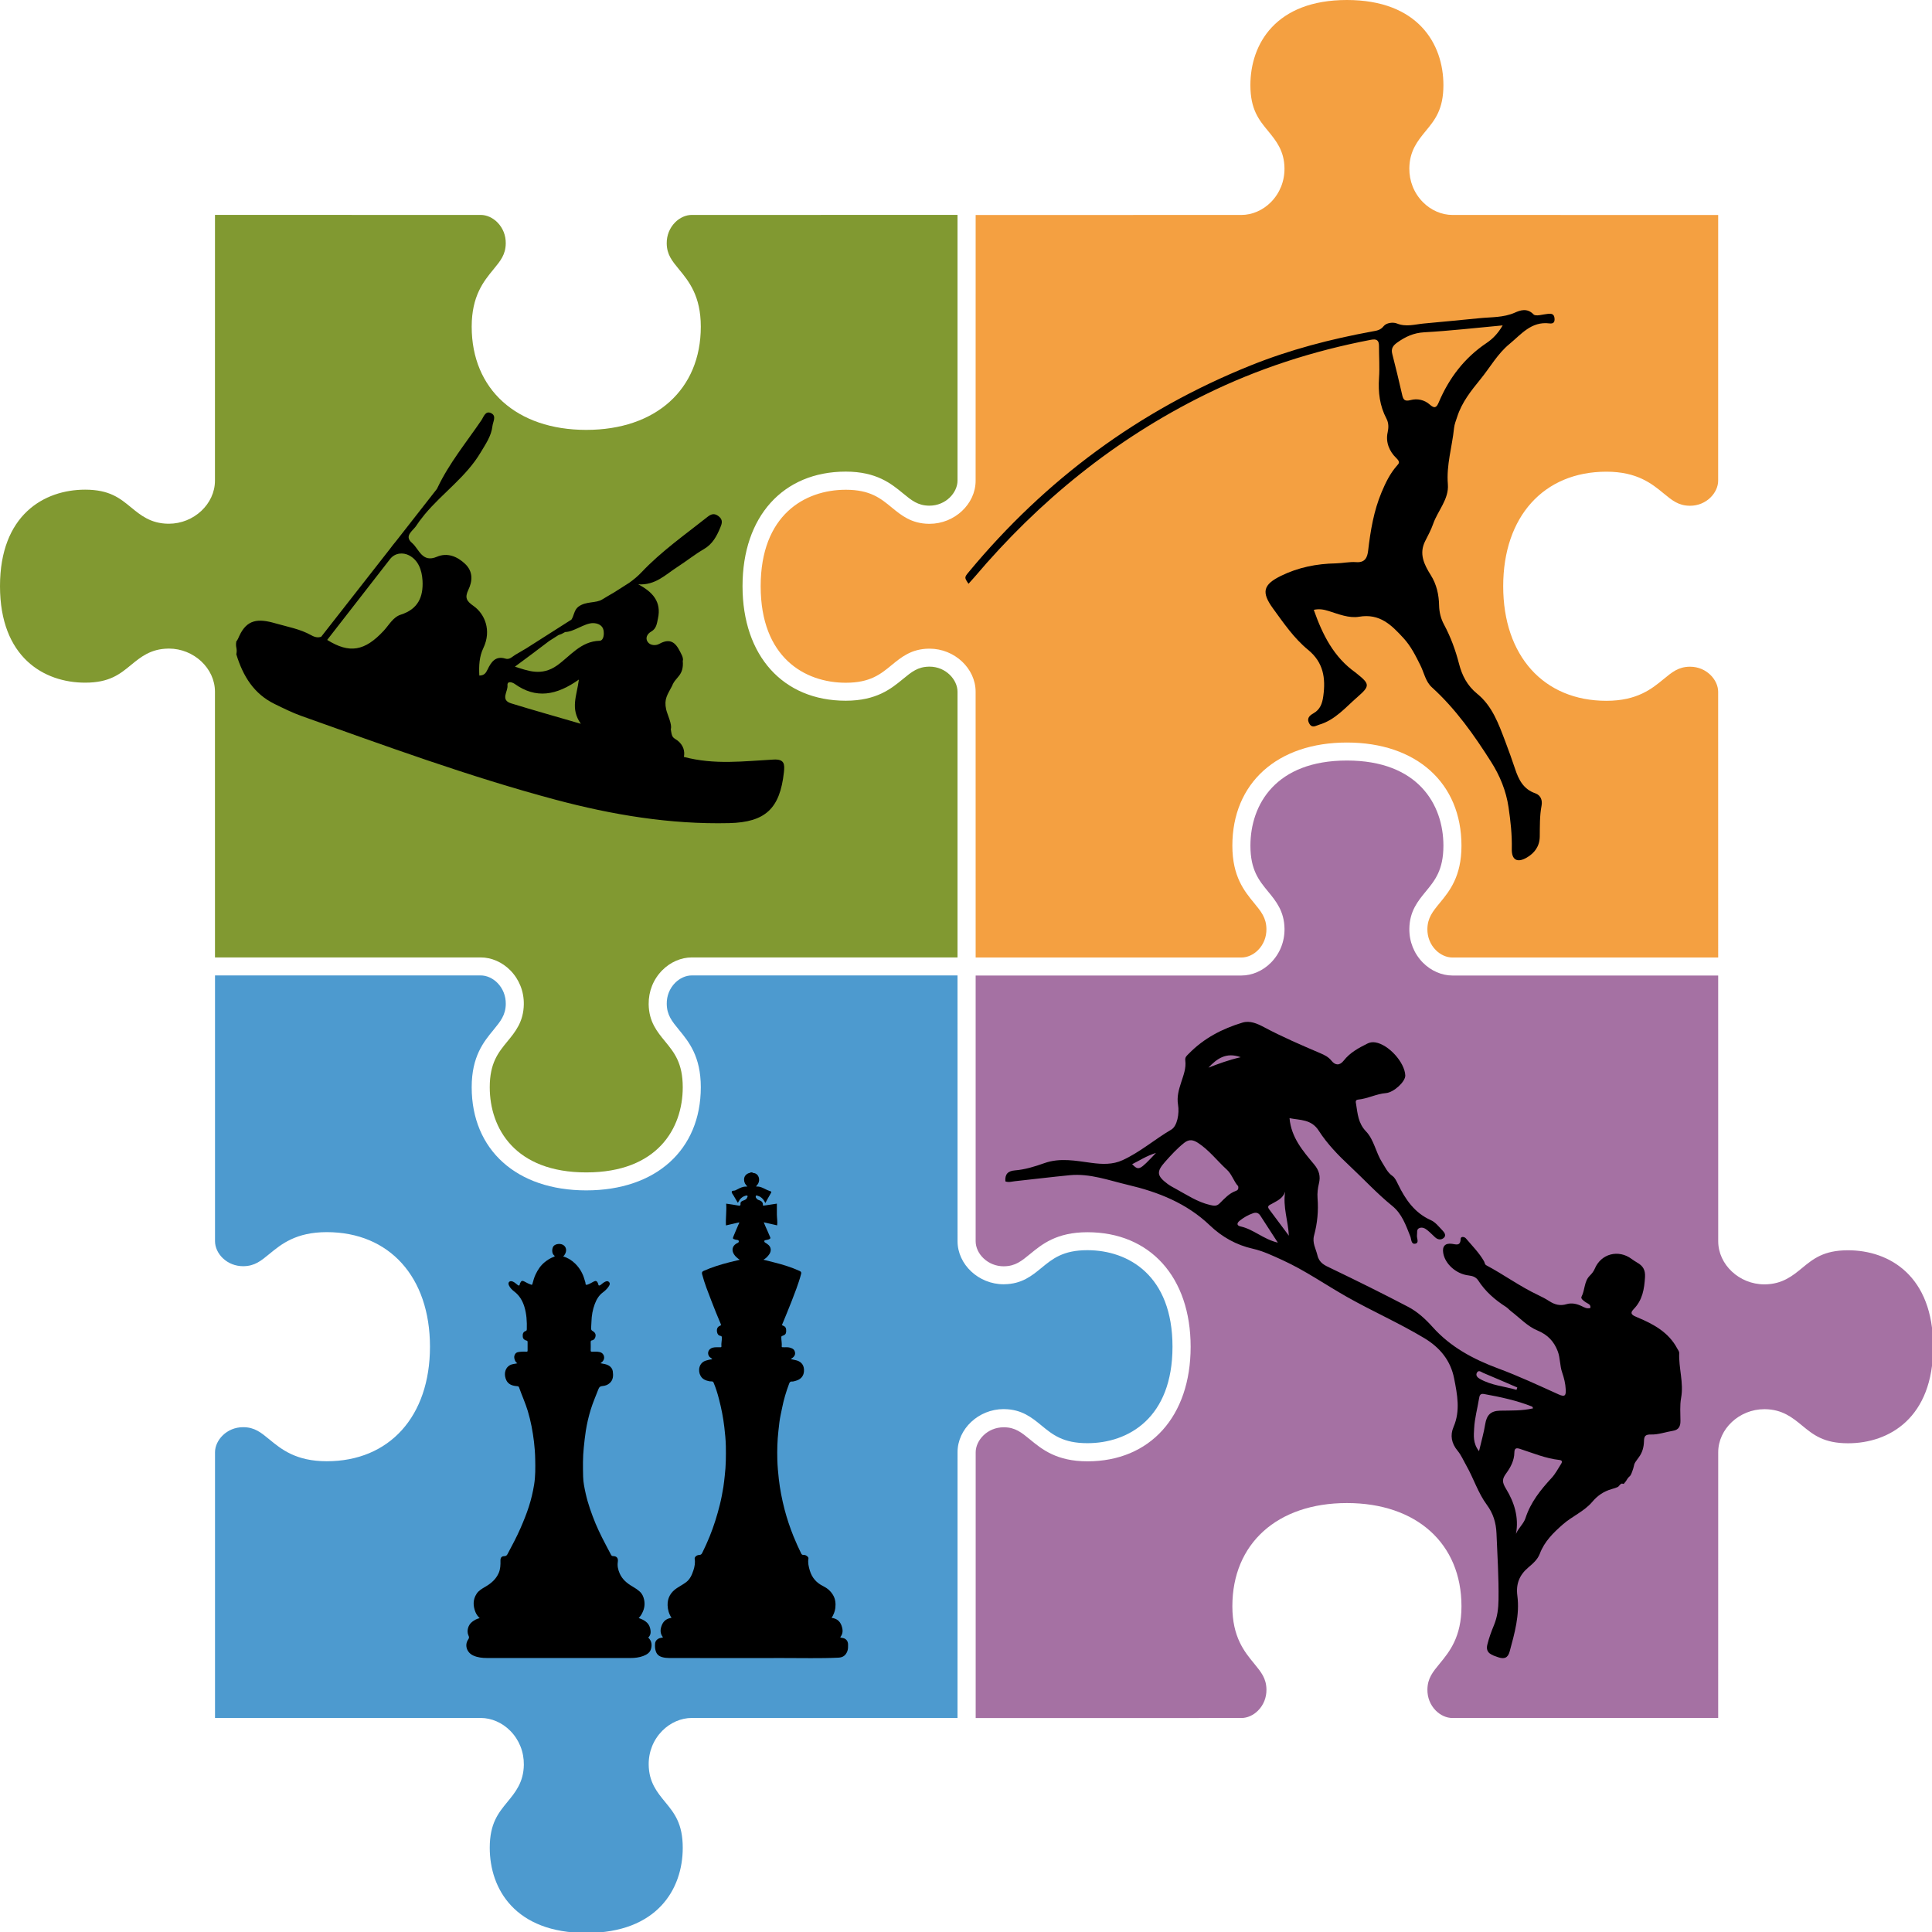
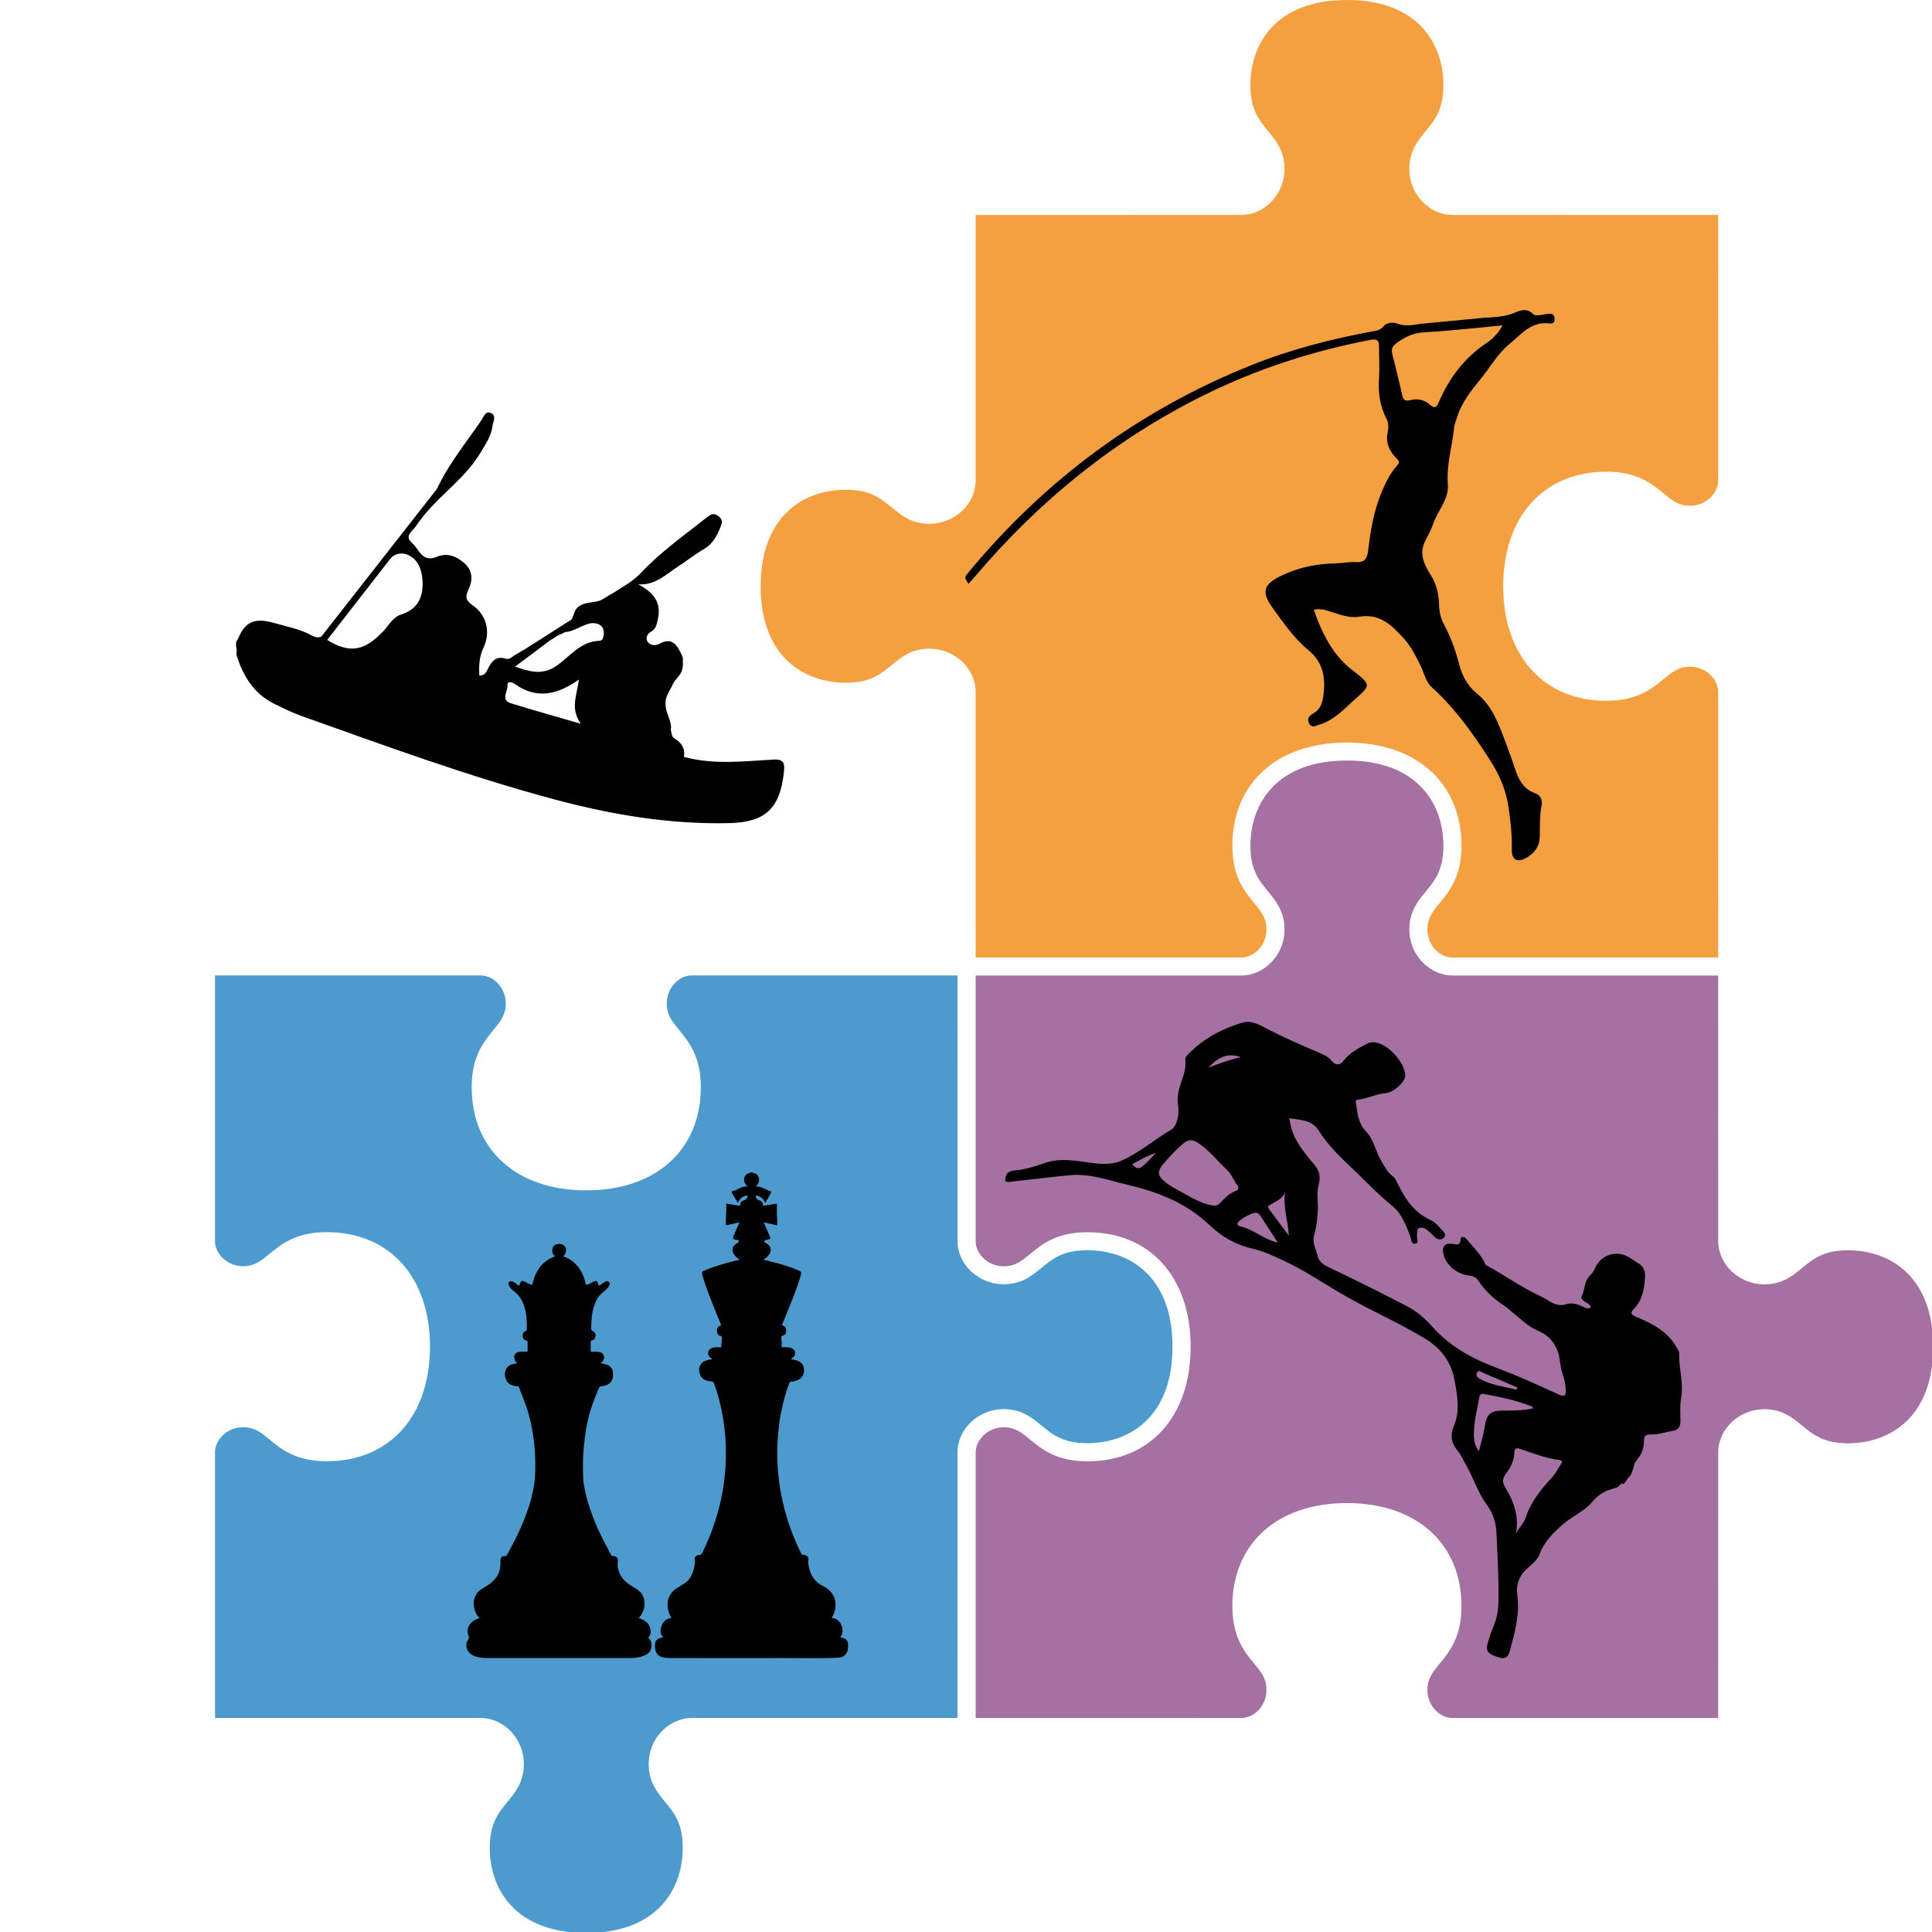
<svg xmlns="http://www.w3.org/2000/svg" width="265px" height="265px" viewBox="0 0 265 265" version="1.1">
  <g id="surface1">
-     <path style=" stroke:none;fill-rule:nonzero;fill:rgb(50.588%,60%,19.216%);fill-opacity:1;" d="M 29.488 131.324 L 65.938 131.324 C 67.406 131.324 68.887 131.969 69.992 133.09 C 71.211 134.328 71.871 135.977 71.848 137.738 C 71.816 140.145 70.688 141.52 69.594 142.848 C 68.352 144.363 67.176 145.793 67.176 149.133 C 67.176 154.777 70.652 160.812 80.41 160.812 C 90.172 160.812 93.648 154.777 93.648 149.133 C 93.648 145.793 92.473 144.363 91.23 142.848 C 90.137 141.52 89.004 140.145 88.973 137.738 C 88.953 135.977 89.609 134.328 90.832 133.09 C 91.938 131.969 93.418 131.324 94.887 131.324 L 131.336 131.324 L 131.336 94.875 C 131.336 93.25 129.754 91.438 127.484 91.438 L 127.43 91.441 C 125.895 91.461 125.039 92.16 123.859 93.133 C 122.242 94.461 120.23 96.113 116.004 96.113 C 107.406 96.113 101.848 89.945 101.848 80.398 C 101.848 70.855 107.406 64.688 116.004 64.688 C 120.23 64.688 122.242 66.34 123.859 67.668 C 125.039 68.641 125.895 69.34 127.43 69.359 L 127.484 69.359 C 129.754 69.359 131.336 67.551 131.336 65.926 L 131.336 29.477 L 94.887 29.48 C 94.074 29.48 93.238 29.855 92.594 30.508 C 91.844 31.27 91.438 32.289 91.449 33.387 C 91.469 34.922 92.172 35.773 93.141 36.953 C 94.473 38.57 96.125 40.582 96.125 44.809 C 96.125 53.41 89.957 58.965 80.41 58.965 C 70.867 58.965 64.699 53.41 64.699 44.809 C 64.699 40.582 66.352 38.57 67.68 36.953 C 68.652 35.773 69.352 34.922 69.371 33.387 C 69.387 32.289 68.98 31.27 68.23 30.508 C 67.586 29.855 66.75 29.48 65.938 29.48 L 29.488 29.477 L 29.484 65.926 C 29.484 69.129 26.59 71.836 23.16 71.836 L 23.07 71.836 C 20.668 71.805 19.293 70.676 17.961 69.582 C 16.449 68.34 15.02 67.164 11.68 67.164 C 6.031 67.164 0 70.641 0 80.398 C 0 90.16 6.031 93.637 11.68 93.637 C 15.02 93.637 16.449 92.461 17.961 91.219 C 19.293 90.125 20.668 88.996 23.07 88.965 L 23.16 88.961 C 26.59 88.961 29.484 91.672 29.484 94.875 Z M 29.488 131.324 " />
    <path style=" stroke:none;fill-rule:nonzero;fill:rgb(64.706%,44.314%,63.922%);fill-opacity:1;" d="M 184.75 206.164 C 194.293 206.164 200.461 211.719 200.461 220.32 C 200.461 224.547 198.809 226.559 197.48 228.176 C 196.508 229.355 195.809 230.207 195.789 231.742 C 195.773 232.84 196.18 233.859 196.93 234.621 C 197.574 235.273 198.41 235.648 199.223 235.648 L 235.672 235.648 L 235.676 199.203 C 235.676 195.996 238.574 193.289 242.004 193.289 L 242.09 193.289 C 244.492 193.32 245.867 194.453 247.199 195.547 C 248.711 196.789 250.141 197.965 253.48 197.965 C 259.125 197.965 265.16 194.488 265.16 184.73 C 265.16 174.969 259.125 171.492 253.48 171.492 C 250.141 171.492 248.711 172.668 247.199 173.91 C 245.867 175.004 244.492 176.133 242.09 176.168 L 242 176.168 C 238.57 176.168 235.676 173.457 235.676 170.254 L 235.672 133.805 L 199.223 133.805 C 197.754 133.805 196.277 133.16 195.168 132.039 C 193.949 130.801 193.289 129.152 193.312 127.391 C 193.344 124.984 194.473 123.609 195.566 122.281 C 196.812 120.766 197.984 119.336 197.984 115.996 C 197.984 110.352 194.508 104.316 184.75 104.316 C 174.988 104.316 171.512 110.352 171.512 115.996 C 171.512 119.336 172.688 120.766 173.93 122.281 C 175.023 123.609 176.152 124.984 176.188 127.391 C 176.211 129.152 175.551 130.801 174.328 132.039 C 173.223 133.16 171.742 133.805 170.273 133.805 L 133.824 133.805 L 133.824 170.254 C 133.824 171.09 134.219 171.945 134.906 172.598 C 135.648 173.301 136.629 173.691 137.676 173.691 L 137.73 173.688 C 139.266 173.668 140.117 172.969 141.301 171.996 C 142.918 170.668 144.93 169.016 149.156 169.016 C 157.754 169.016 163.312 175.184 163.312 184.73 C 163.312 194.273 157.754 200.441 149.156 200.441 C 144.93 200.441 142.918 198.789 141.301 197.461 C 140.117 196.488 139.266 195.789 137.73 195.77 L 137.676 195.77 C 135.406 195.77 133.828 197.578 133.828 199.203 L 133.828 235.652 L 170.273 235.648 C 171.086 235.648 171.922 235.273 172.566 234.621 C 173.32 233.859 173.723 232.84 173.711 231.746 C 173.691 230.211 172.988 229.355 172.02 228.176 C 170.688 226.559 169.035 224.547 169.035 220.32 C 169.035 211.719 175.203 206.164 184.75 206.164 " />
    <path style=" stroke:none;fill-rule:nonzero;fill:rgb(95.686%,62.745%,25.49%);fill-opacity:1;" d="M 184.746 101.848 C 194.293 101.848 200.461 107.406 200.461 116.004 C 200.461 120.23 198.809 122.242 197.477 123.859 C 196.508 125.039 195.809 125.895 195.785 127.43 C 195.773 128.523 196.18 129.547 196.93 130.309 C 197.574 130.961 198.41 131.336 199.223 131.336 L 235.672 131.336 L 235.668 94.887 C 235.668 93.262 234.086 91.449 231.816 91.449 L 231.762 91.449 C 230.227 91.469 229.375 92.172 228.195 93.141 C 226.578 94.473 224.566 96.125 220.34 96.125 C 211.738 96.125 206.184 89.957 206.184 80.41 C 206.184 70.867 211.738 64.699 220.34 64.699 C 224.566 64.699 226.578 66.352 228.195 67.68 C 229.375 68.652 230.227 69.352 231.762 69.371 L 231.816 69.371 C 234.086 69.371 235.668 67.562 235.668 65.938 L 235.672 29.488 L 199.223 29.484 C 197.754 29.484 196.273 28.844 195.168 27.723 C 193.945 26.484 193.289 24.832 193.309 23.07 C 193.344 20.668 194.473 19.293 195.566 17.961 C 196.809 16.449 197.984 15.02 197.984 11.68 C 197.984 6.031 194.508 0 184.746 0 C 174.988 0 171.508 6.031 171.508 11.68 C 171.508 15.02 172.684 16.449 173.93 17.961 C 175.023 19.293 176.152 20.668 176.184 23.07 C 176.207 24.836 175.547 26.484 174.328 27.723 C 173.219 28.844 171.742 29.484 170.273 29.484 L 133.824 29.488 L 133.82 65.938 C 133.82 69.141 130.926 71.848 127.496 71.848 L 127.406 71.848 C 125.004 71.816 123.629 70.688 122.297 69.594 C 120.785 68.352 119.355 67.176 116.016 67.176 C 110.371 67.176 104.336 70.652 104.336 80.41 C 104.336 90.172 110.371 93.648 116.016 93.648 C 119.355 93.648 120.785 92.473 122.297 91.23 C 123.629 90.137 125.004 89.004 127.406 88.973 L 127.496 88.973 C 130.926 88.973 133.82 91.68 133.82 94.887 L 133.824 131.336 L 170.273 131.336 C 171.086 131.336 171.922 130.961 172.566 130.309 C 173.316 129.547 173.723 128.523 173.707 127.43 C 173.688 125.895 172.988 125.039 172.016 123.859 C 170.688 122.242 169.035 120.23 169.035 116.004 C 169.031 107.406 175.199 101.848 184.746 101.848 " />
    <path style=" stroke:none;fill-rule:nonzero;fill:rgb(30.196%,60.392%,81.176%);fill-opacity:1;" d="M 29.492 235.641 L 65.938 235.641 C 67.406 235.641 68.887 236.285 69.992 237.406 C 71.215 238.645 71.871 240.293 71.852 242.059 C 71.82 244.461 70.688 245.836 69.594 247.164 C 68.352 248.68 67.176 250.109 67.176 253.449 C 67.176 259.094 70.652 265.129 80.414 265.129 C 90.172 265.129 93.648 259.094 93.648 253.449 C 93.648 250.109 92.477 248.68 91.23 247.164 C 90.137 245.836 89.008 244.461 88.977 242.059 C 88.953 240.293 89.613 238.645 90.832 237.406 C 91.941 236.285 93.418 235.641 94.887 235.641 L 131.336 235.641 L 131.34 199.191 C 131.34 195.988 134.234 193.277 137.664 193.277 L 137.754 193.281 C 140.156 193.312 141.531 194.441 142.863 195.535 C 144.375 196.777 145.805 197.953 149.145 197.953 C 154.789 197.953 160.824 194.477 160.824 184.719 C 160.824 174.957 154.789 171.48 149.145 171.48 C 145.805 171.48 144.375 172.656 142.863 173.898 C 141.531 174.992 140.156 176.121 137.754 176.152 L 137.664 176.156 C 134.234 176.156 131.34 173.445 131.34 170.242 L 131.336 133.793 L 94.887 133.793 C 94.074 133.793 93.238 134.168 92.594 134.82 C 91.844 135.582 91.438 136.605 91.453 137.699 C 91.473 139.234 92.172 140.086 93.145 141.27 C 94.473 142.887 96.125 144.898 96.125 149.125 C 96.125 157.723 89.957 163.277 80.414 163.277 C 70.867 163.277 64.699 157.723 64.699 149.125 C 64.699 144.898 66.352 142.887 67.684 141.27 C 68.652 140.086 69.355 139.234 69.375 137.699 C 69.387 136.605 68.98 135.582 68.23 134.82 C 67.586 134.168 66.75 133.793 65.938 133.793 L 29.492 133.793 L 29.492 170.242 C 29.492 171.078 29.887 171.934 30.57 172.586 C 31.312 173.289 32.297 173.676 33.344 173.676 L 33.398 173.676 C 34.934 173.656 35.785 172.957 36.965 171.984 C 38.582 170.656 40.598 169.004 44.82 169.004 C 53.422 169.004 58.977 175.172 58.977 184.719 C 58.977 194.262 53.422 200.43 44.82 200.43 C 40.594 200.43 38.582 198.777 36.965 197.449 C 35.785 196.477 34.934 195.777 33.398 195.758 L 33.344 195.758 C 31.074 195.758 29.492 197.566 29.492 199.191 Z M 29.492 235.641 " />
    <path style=" stroke:none;fill-rule:nonzero;fill:rgb(0%,0%,0%);fill-opacity:1;" d="M 222.719 203.539 C 222.316 203.461 222.422 203.434 221.945 203.941 C 221.57 204.074 221.832 204.027 221.07 204.246 C 219.953 204.566 219.117 205.152 218.398 206.004 C 217.281 207.316 215.652 207.965 214.379 209.082 C 213.066 210.23 211.84 211.43 211.207 213.113 C 210.902 213.914 210.27 214.453 209.633 214.996 C 208.434 216.008 207.91 217.223 208.125 218.875 C 208.469 221.492 207.75 224.016 207.07 226.527 C 206.816 227.457 206.285 227.586 205.484 227.309 C 204.648 227.02 203.715 226.766 204.008 225.582 C 204.23 224.676 204.555 223.785 204.914 222.922 C 205.387 221.785 205.527 220.625 205.543 219.402 C 205.586 216.363 205.387 213.332 205.262 210.301 C 205.203 208.871 204.816 207.59 203.949 206.418 C 202.734 204.777 202.133 202.793 201.129 201.027 C 200.738 200.34 200.426 199.59 199.93 198.992 C 199.09 197.98 198.879 196.879 199.371 195.73 C 200.328 193.508 199.891 191.309 199.457 189.09 C 198.973 186.602 197.5 184.832 195.375 183.551 C 191.926 181.477 188.23 179.855 184.73 177.875 C 181.789 176.211 179.012 174.258 175.922 172.848 C 174.59 172.242 173.273 171.605 171.832 171.277 C 169.574 170.773 167.598 169.656 165.953 168.082 C 162.766 165.035 158.879 163.504 154.699 162.52 C 152.07 161.902 149.5 160.93 146.734 161.195 C 144.227 161.438 141.73 161.75 139.223 162.016 C 138.789 162.062 138.344 162.215 137.902 162.043 C 137.82 161.078 138.234 160.613 139.199 160.535 C 140.594 160.426 141.934 160.008 143.242 159.543 C 145.398 158.773 147.562 159.219 149.703 159.504 C 151.188 159.703 152.621 159.758 153.977 159.133 C 156.375 158.035 158.379 156.277 160.652 154.945 C 161.473 154.465 161.785 152.742 161.586 151.543 C 161.398 150.418 161.691 149.469 162.004 148.488 C 162.324 147.488 162.723 146.516 162.578 145.438 C 162.516 144.984 162.824 144.766 163.086 144.5 C 165.141 142.402 167.66 141.094 170.43 140.262 C 171.449 139.957 172.449 140.398 173.336 140.871 C 175.852 142.211 178.461 143.336 181.078 144.453 C 181.676 144.707 182.207 144.965 182.633 145.496 C 183.152 146.145 183.758 146.184 184.316 145.469 C 185.168 144.379 186.352 143.742 187.555 143.141 C 187.883 142.973 188.258 142.914 188.652 142.98 C 190.461 143.27 192.676 145.707 192.754 147.512 C 192.785 148.352 191.188 149.844 190.09 149.934 C 188.773 150.043 187.594 150.699 186.289 150.824 C 185.855 150.867 185.969 151.207 186.004 151.426 C 186.219 152.762 186.285 154.059 187.371 155.191 C 188.469 156.336 188.707 158.082 189.582 159.449 C 190.004 160.109 190.305 160.82 190.996 161.301 C 191.336 161.539 191.547 162.008 191.742 162.406 C 192.762 164.508 194.016 166.363 196.273 167.367 C 196.891 167.641 197.367 168.27 197.863 168.781 C 198.113 169.039 198.402 169.445 198.055 169.773 C 197.695 170.109 197.223 170.066 196.836 169.707 C 196.477 169.375 196.137 169.02 195.754 168.715 C 195.457 168.477 195.086 168.293 194.703 168.438 C 194.25 168.609 194.422 169.066 194.359 169.422 C 194.293 169.824 194.711 170.461 194.137 170.586 C 193.539 170.715 193.59 169.953 193.449 169.602 C 192.84 168.066 192.293 166.48 190.973 165.414 C 188.895 163.727 187.086 161.758 185.141 159.938 C 183.562 158.465 182.043 156.898 180.879 155.082 C 179.867 153.504 178.344 153.664 176.875 153.371 C 177.109 156.043 178.727 157.887 180.258 159.723 C 180.949 160.555 181.145 161.352 180.914 162.309 C 180.754 162.977 180.668 163.648 180.719 164.32 C 180.859 166.062 180.699 167.781 180.242 169.461 C 179.969 170.473 180.484 171.266 180.699 172.168 C 180.957 173.258 181.703 173.555 182.57 173.969 C 186.125 175.676 189.66 177.426 193.152 179.254 C 194.441 179.93 195.523 180.926 196.516 182.035 C 198.965 184.766 202.086 186.438 205.5 187.703 C 208.312 188.746 211.039 190.023 213.777 191.258 C 214.633 191.645 214.809 191.434 214.762 190.582 C 214.719 189.781 214.535 189.016 214.277 188.273 C 213.938 187.312 214.02 186.262 213.66 185.328 C 213.148 184.004 212.312 183.086 210.871 182.488 C 209.527 181.938 208.441 180.754 207.246 179.844 C 207.008 179.66 206.812 179.418 206.562 179.258 C 205.066 178.301 203.75 177.164 202.777 175.66 C 202.469 175.184 202.02 175.008 201.449 174.945 C 199.734 174.754 198.199 173.363 197.957 171.863 C 197.805 170.941 198.219 170.492 199.137 170.605 C 199.711 170.676 200.32 170.961 200.348 169.934 C 200.359 169.543 200.875 169.633 201.066 169.859 C 201.93 170.879 202.887 171.832 203.555 173.004 C 203.66 173.188 203.637 173.426 203.875 173.555 C 206.277 174.836 208.48 176.457 210.949 177.621 C 211.492 177.875 212.027 178.16 212.531 178.484 C 213.266 178.957 214 179.148 214.875 178.883 C 215.578 178.672 216.289 178.832 216.957 179.156 C 217.324 179.336 217.691 179.555 218.148 179.398 C 218.223 178.891 217.762 178.812 217.492 178.617 C 217.207 178.414 216.785 178.129 216.926 177.863 C 217.41 176.941 217.273 175.773 218.043 174.996 C 218.344 174.695 218.59 174.395 218.75 174.008 C 219.613 171.957 221.996 171.34 223.801 172.684 C 224.043 172.859 224.293 173.027 224.551 173.176 C 225.332 173.617 225.695 174.156 225.637 175.168 C 225.535 176.82 225.297 178.324 224.07 179.574 C 223.434 180.227 223.992 180.445 224.609 180.703 C 226.809 181.621 228.879 182.742 230.062 184.977 C 230.164 185.172 230.34 185.379 230.328 185.574 C 230.234 187.637 230.969 189.652 230.586 191.746 C 230.398 192.77 230.496 193.848 230.496 194.902 C 230.5 195.637 230.266 196.125 229.465 196.254 C 228.465 196.414 227.469 196.789 226.48 196.762 C 225.621 196.738 225.512 197.031 225.492 197.719 C 225.473 198.484 225.266 199.242 224.812 199.848 C 223.891 201.074 224.316 200.656 223.891 201.805 C 223.543 202.793 223.57 202.207 223.035 203.141 M 158.559 158.137 C 157.219 158.562 156.293 159.188 155.285 159.688 C 156.211 160.586 156.281 160.555 158.559 158.137 M 165.754 146.445 C 167.125 145.906 168.52 145.395 170.18 145.008 C 168.168 144.285 166.914 145.211 165.754 146.445 M 208.008 190.637 C 208.043 190.531 208.082 190.422 208.117 190.312 C 206.559 189.641 205.004 188.961 203.438 188.309 C 203.172 188.199 202.805 187.84 202.566 188.309 C 202.375 188.688 202.691 188.965 202.98 189.129 C 204.551 190.031 206.328 190.145 208.008 190.637 M 176.277 163.457 C 175.949 164.418 175.145 164.715 174.438 165.125 C 174.172 165.277 173.73 165.398 174.07 165.855 C 174.969 167.074 175.879 168.281 176.785 169.492 C 176.684 167.434 175.941 165.531 176.277 163.457 M 175.273 170.445 C 174.402 169.105 173.629 167.922 172.867 166.734 C 172.621 166.352 172.281 166.273 171.891 166.406 C 171.211 166.637 170.594 166.992 170.035 167.441 C 169.641 167.754 169.602 168.102 170.16 168.223 C 171.941 168.609 173.277 169.977 175.273 170.445 M 210.281 193.172 C 210.223 193.059 210.203 192.953 210.152 192.934 C 208.023 192.082 205.797 191.617 203.555 191.207 C 203.039 191.113 202.938 191.395 202.871 191.824 C 202.652 193.195 202.266 194.547 202.199 195.922 C 202.152 196.867 202.004 197.949 202.867 199.051 C 203.195 197.652 203.531 196.512 203.715 195.348 C 203.922 194.078 204.477 193.523 205.758 193.492 C 207.266 193.461 208.781 193.527 210.281 193.172 M 207.934 210.398 C 208.27 209.586 208.988 209.016 209.246 208.219 C 209.945 206.055 211.32 204.344 212.824 202.719 C 213.363 202.133 213.711 201.441 214.129 200.785 C 214.352 200.438 214.211 200.293 213.887 200.254 C 212.004 200.047 210.27 199.312 208.488 198.734 C 208.027 198.586 207.723 198.586 207.715 199.246 C 207.703 200.297 207.215 201.242 206.625 202.047 C 206.027 202.855 205.992 203.266 206.586 204.234 C 207.691 206.043 208.367 208.129 207.934 210.398 M 169.832 162.699 C 169.25 162.102 168.973 161.062 168.289 160.445 C 166.961 159.234 165.867 157.773 164.34 156.773 C 163.676 156.34 163.113 156.219 162.434 156.754 C 161.453 157.527 160.625 158.441 159.801 159.367 C 158.605 160.719 158.664 161.277 160.152 162.391 C 160.508 162.656 160.91 162.867 161.305 163.082 C 162.809 163.902 164.227 164.863 165.953 165.273 C 166.555 165.414 166.883 165.461 167.301 165.047 C 167.965 164.391 168.594 163.68 169.516 163.348 C 169.73 163.27 169.922 163.137 169.832 162.699 " />
    <path style=" stroke:none;fill-rule:nonzero;fill:rgb(0%,0%,0%);fill-opacity:1;" d="M 103.172 160.812 C 103.277 160.922 103.434 160.887 103.562 160.938 C 104.234 161.203 104.273 162.098 103.844 162.555 C 103.801 162.602 103.738 162.633 103.723 162.75 C 104.398 162.691 104.902 163.129 105.496 163.332 C 105.871 163.457 105.863 163.445 105.648 163.809 C 105.418 164.191 105.211 164.586 104.977 165.012 C 104.805 164.648 104.598 164.359 104.281 164.164 C 104.172 164.094 104.055 164.066 103.938 164.023 C 103.852 163.992 103.746 163.93 103.695 164.008 C 103.641 164.09 103.637 164.223 103.711 164.316 C 103.805 164.43 103.887 164.543 104.051 164.594 C 104.367 164.695 104.66 164.848 104.641 165.254 C 104.633 165.383 104.699 165.371 104.773 165.363 C 105.023 165.328 105.273 165.289 105.523 165.254 C 105.859 165.203 106.195 165.148 106.559 165.094 C 106.559 165.594 106.555 166.09 106.559 166.586 C 106.566 167.082 106.664 167.574 106.598 168.074 C 105.996 167.938 105.395 167.801 104.758 167.656 C 104.941 168.082 105.098 168.488 105.289 168.879 C 105.418 169.145 105.508 169.422 105.637 169.688 C 105.742 169.898 105.555 169.941 105.441 170 C 105.332 170.055 105.191 170.043 105.078 170.09 C 104.996 170.121 104.863 170.09 104.84 170.215 C 104.816 170.355 104.906 170.422 105.023 170.48 C 105.121 170.527 105.199 170.609 105.289 170.668 C 105.785 171.004 105.832 171.582 105.523 172.027 C 105.316 172.328 105.07 172.598 104.711 172.785 C 105.195 172.91 105.648 173.023 106.105 173.137 C 107.332 173.441 108.539 173.809 109.695 174.336 C 109.922 174.441 109.922 174.582 109.883 174.738 C 109.703 175.43 109.473 176.102 109.23 176.773 C 108.809 177.926 108.355 179.066 107.891 180.203 C 107.695 180.68 107.5 181.156 107.301 181.633 C 107.266 181.727 107.227 181.766 107.367 181.816 C 107.754 181.957 107.855 182.16 107.836 182.633 C 107.82 182.957 107.676 183.125 107.297 183.238 C 107.18 183.27 107.168 183.344 107.168 183.441 C 107.164 183.855 107.266 184.262 107.223 184.68 C 107.211 184.812 107.309 184.789 107.387 184.793 C 107.707 184.816 108.023 184.754 108.344 184.844 C 108.797 184.969 109.004 185.16 109.055 185.555 C 109.094 185.855 108.895 186.16 108.531 186.355 C 108.52 186.363 108.512 186.383 108.488 186.418 C 108.766 186.5 109.043 186.527 109.309 186.609 C 110 186.828 110.34 187.359 110.273 188.129 C 110.223 188.734 109.852 189.207 109.137 189.398 C 108.973 189.441 108.801 189.504 108.641 189.496 C 108.371 189.477 108.297 189.625 108.223 189.836 C 107.824 190.898 107.5 191.98 107.281 193.094 C 107.148 193.754 106.988 194.41 106.906 195.074 C 106.855 195.469 106.812 195.867 106.77 196.266 C 106.621 197.582 106.586 198.898 106.621 200.219 C 106.645 201.102 106.727 201.98 106.824 202.859 C 106.984 204.273 107.258 205.664 107.613 207.039 C 107.941 208.285 108.348 209.512 108.832 210.711 C 109.152 211.512 109.516 212.297 109.891 213.074 C 109.957 213.203 110.031 213.285 110.203 213.277 C 110.438 213.262 110.637 213.363 110.801 213.539 C 110.875 213.613 110.902 213.688 110.887 213.785 C 110.793 214.348 110.918 214.891 111.078 215.422 C 111.371 216.402 111.98 217.105 112.91 217.559 C 113.465 217.832 113.938 218.234 114.262 218.781 C 114.59 219.332 114.648 219.926 114.578 220.555 C 114.52 221.055 114.324 221.492 114.07 221.914 C 114.734 221.988 115.195 222.336 115.418 222.949 C 115.621 223.5 115.676 224.059 115.246 224.57 C 115.301 224.613 115.367 224.645 115.461 224.652 C 116 224.695 116.332 225.055 116.324 225.59 C 116.324 225.887 116.34 226.18 116.227 226.477 C 116.004 227.059 115.629 227.34 115.004 227.371 C 112.477 227.492 109.945 227.414 107.414 227.422 C 102.199 227.434 96.98 227.426 91.762 227.418 C 91.449 227.418 91.125 227.383 90.824 227.297 C 90.152 227.105 89.941 226.676 89.855 226.051 C 89.828 225.852 89.84 225.645 89.852 225.441 C 89.879 225.039 90.219 224.711 90.68 224.652 C 90.773 224.645 90.855 224.617 90.938 224.582 C 90.5 224.043 90.547 223.457 90.797 222.867 C 91.039 222.301 91.48 221.988 92.109 221.91 C 91.762 221.391 91.59 220.809 91.57 220.184 C 91.539 219.152 92.012 218.383 92.852 217.824 C 93.266 217.547 93.719 217.316 94.113 217.016 C 94.656 216.605 94.914 215.996 95.117 215.375 C 95.281 214.871 95.375 214.348 95.285 213.816 C 95.246 213.578 95.539 213.293 95.918 213.281 C 96.184 213.273 96.254 213.137 96.352 212.938 C 96.711 212.219 97.035 211.484 97.34 210.742 C 97.914 209.328 98.363 207.875 98.734 206.398 C 98.934 205.598 99.086 204.785 99.219 203.973 C 99.305 203.457 99.348 202.93 99.41 202.41 C 99.574 201.055 99.582 199.699 99.559 198.34 C 99.543 197.477 99.449 196.617 99.352 195.758 C 99.203 194.453 98.945 193.168 98.617 191.898 C 98.422 191.133 98.184 190.375 97.879 189.645 C 97.781 189.402 97.52 189.5 97.336 189.465 C 96.832 189.367 96.375 189.207 96.105 188.738 C 95.691 188.027 95.852 186.918 96.836 186.621 C 97.109 186.539 97.383 186.465 97.699 186.445 C 97.586 186.258 97.391 186.219 97.277 186.062 C 96.945 185.586 97.18 185 97.773 184.848 C 98.109 184.762 98.445 184.809 98.785 184.797 C 98.883 184.793 98.969 184.801 98.953 184.656 C 98.91 184.27 99.02 183.891 99.012 183.504 C 99.008 183.355 99.008 183.262 98.805 183.227 C 98.527 183.184 98.387 182.949 98.348 182.688 C 98.281 182.27 98.418 181.992 98.738 181.855 C 98.879 181.793 98.938 181.781 98.855 181.586 C 98.41 180.547 97.988 179.5 97.582 178.445 C 97.121 177.242 96.637 176.043 96.309 174.793 C 96.258 174.59 96.262 174.434 96.512 174.32 C 97.652 173.812 98.844 173.445 100.051 173.137 C 100.512 173.023 100.973 172.918 101.461 172.797 C 101.145 172.574 100.867 172.352 100.676 172.043 C 100.336 171.504 100.43 170.941 100.973 170.59 C 101.121 170.496 101.391 170.457 101.328 170.211 C 101.281 170.039 101.039 170.082 100.887 170.035 C 100.492 169.918 100.469 169.91 100.621 169.543 C 100.84 168.996 101.078 168.461 101.309 167.922 C 101.344 167.844 101.422 167.773 101.383 167.664 C 100.789 167.801 100.195 167.938 99.574 168.082 C 99.516 167.09 99.684 166.102 99.605 165.098 C 100.18 165.188 100.73 165.246 101.27 165.359 C 101.43 165.395 101.598 165.41 101.57 165.129 C 101.539 164.824 101.793 164.727 102.027 164.645 C 102.246 164.57 102.43 164.453 102.496 164.223 C 102.512 164.168 102.598 164.078 102.508 164.012 C 102.438 163.953 102.359 163.98 102.277 164.004 C 101.82 164.129 101.508 164.418 101.297 164.828 C 101.273 164.879 101.262 164.93 101.195 164.969 C 101.004 164.645 100.809 164.32 100.621 163.992 C 100.523 163.824 100.344 163.633 100.367 163.477 C 100.395 163.262 100.699 163.359 100.871 163.27 C 101.23 163.082 101.59 162.879 101.996 162.785 C 102.156 162.746 102.32 162.777 102.52 162.742 C 102.23 162.48 102.066 162.195 102.059 161.816 C 102.047 161.297 102.398 160.98 102.844 160.871 C 102.887 160.859 102.938 160.875 102.949 160.812 Z M 103.172 160.812 " />
    <path style=" stroke:none;fill-rule:nonzero;fill:rgb(0%,0%,0%);fill-opacity:1;" d="M 82.363 186.984 C 82.812 187.074 83.199 187.109 83.539 187.328 C 83.824 187.512 84.008 187.781 84.051 188.082 C 84.133 188.672 84.129 189.27 83.621 189.719 C 83.34 189.969 83 190.082 82.645 190.113 C 82.359 190.137 82.207 190.223 82.094 190.508 C 81.734 191.445 81.328 192.367 81.031 193.328 C 80.738 194.285 80.508 195.262 80.352 196.254 C 80.23 197.012 80.156 197.777 80.074 198.543 C 79.93 199.871 79.953 201.207 79.984 202.539 C 80 203.309 80.16 204.074 80.328 204.832 C 80.645 206.273 81.148 207.652 81.703 209.012 C 81.965 209.645 82.27 210.262 82.57 210.879 C 82.965 211.68 83.398 212.457 83.805 213.246 C 83.871 213.367 83.934 213.438 84.094 213.438 C 84.602 213.445 84.82 213.723 84.742 214.234 C 84.656 214.793 84.777 215.32 85 215.824 C 85.355 216.629 85.992 217.168 86.738 217.598 C 87.098 217.805 87.441 218.035 87.75 218.309 C 88.082 218.602 88.258 218.996 88.348 219.426 C 88.477 220.027 88.398 220.605 88.129 221.16 C 88 221.438 87.844 221.699 87.602 221.934 C 88.332 222.191 88.98 222.539 89.172 223.332 C 89.328 223.973 89.219 224.309 88.914 224.617 C 89.395 225.066 89.461 225.637 89.281 226.215 C 89.129 226.711 88.688 226.965 88.219 227.145 C 87.672 227.348 87.098 227.418 86.52 227.418 C 79.941 227.426 73.363 227.426 66.789 227.418 C 66.148 227.418 65.5 227.344 64.914 227.078 C 64.039 226.68 63.676 225.66 64.223 224.871 C 64.379 224.648 64.348 224.531 64.258 224.336 C 63.969 223.715 64.211 222.863 64.777 222.445 C 65.07 222.227 65.383 222.035 65.797 221.949 C 65.539 221.703 65.344 221.438 65.219 221.129 C 64.871 220.266 64.848 219.41 65.375 218.605 C 65.668 218.156 66.137 217.895 66.59 217.633 C 67.371 217.176 68.027 216.613 68.402 215.766 C 68.641 215.215 68.66 214.641 68.645 214.059 C 68.637 213.676 68.785 213.453 69.164 213.449 C 69.434 213.449 69.535 213.312 69.629 213.137 C 70.242 211.977 70.867 210.824 71.391 209.621 C 71.82 208.633 72.227 207.637 72.555 206.609 C 72.863 205.637 73.098 204.648 73.262 203.637 C 73.449 202.48 73.434 201.316 73.41 200.152 C 73.398 199.363 73.34 198.566 73.246 197.781 C 73.074 196.348 72.812 194.934 72.395 193.543 C 72.059 192.434 71.574 191.379 71.191 190.289 C 71.129 190.113 70.934 190.137 70.773 190.117 C 70.219 190.059 69.715 189.855 69.461 189.34 C 69.102 188.621 69.188 187.695 69.922 187.266 C 70.238 187.078 70.609 187.082 70.965 186.992 C 70.758 186.867 70.648 186.676 70.582 186.441 C 70.512 186.203 70.508 185.992 70.633 185.77 C 70.816 185.434 71.148 185.445 71.449 185.41 C 71.695 185.379 71.949 185.395 72.199 185.406 C 72.336 185.41 72.371 185.367 72.367 185.234 C 72.359 184.855 72.359 184.477 72.367 184.098 C 72.371 183.973 72.348 183.91 72.207 183.875 C 71.926 183.812 71.727 183.633 71.703 183.332 C 71.672 182.992 71.734 182.691 72.109 182.566 C 72.23 182.527 72.254 182.441 72.258 182.316 C 72.289 181.266 72.23 180.227 71.918 179.215 C 71.664 178.402 71.25 177.695 70.551 177.16 C 70.262 176.938 69.977 176.68 69.816 176.324 C 69.734 176.145 69.699 175.953 69.844 175.82 C 69.98 175.695 70.172 175.715 70.355 175.793 C 70.609 175.902 70.797 176.102 71.016 176.258 C 71.164 176.363 71.254 176.375 71.293 176.172 C 71.301 176.133 71.297 176.094 71.312 176.062 C 71.5 175.664 71.594 175.586 72.031 175.832 C 72.289 175.977 72.547 176.105 72.828 176.203 C 72.973 176.254 73 176.219 73.031 176.098 C 73.152 175.652 73.27 175.203 73.473 174.785 C 73.781 174.145 74.16 173.57 74.723 173.117 C 75.105 172.809 75.508 172.555 75.969 172.391 C 76.168 172.316 76.059 172.238 75.977 172.168 C 75.656 171.906 75.699 171.188 75.93 170.918 C 76.223 170.574 76.98 170.504 77.371 170.852 C 77.742 171.184 77.734 171.711 77.402 172.172 C 77.367 172.223 77.312 172.262 77.246 172.328 C 77.883 172.527 78.426 172.867 78.883 173.312 C 79.523 173.934 79.957 174.699 80.188 175.566 C 80.23 175.738 80.316 175.898 80.316 176.09 C 80.316 176.168 80.363 176.27 80.539 176.219 C 80.879 176.117 81.16 175.918 81.473 175.766 C 81.715 175.648 81.867 175.703 81.988 175.949 C 82.055 176.082 82.07 176.336 82.176 176.328 C 82.332 176.316 82.488 176.168 82.621 176.055 C 82.727 175.965 82.84 175.898 82.957 175.832 C 83.168 175.711 83.383 175.676 83.551 175.867 C 83.73 176.078 83.594 176.293 83.473 176.48 C 83.258 176.805 82.973 177.059 82.668 177.289 C 82.129 177.695 81.812 178.254 81.582 178.863 C 81.289 179.641 81.148 180.453 81.125 181.289 C 81.117 181.59 81.086 181.891 81.078 182.191 C 81.074 182.371 81.125 182.484 81.297 182.574 C 81.57 182.723 81.742 182.965 81.684 183.289 C 81.637 183.57 81.496 183.793 81.18 183.852 C 81.062 183.875 81.016 183.953 81.02 184.09 C 81.031 184.469 81.031 184.848 81.02 185.227 C 81.016 185.383 81.074 185.402 81.211 185.406 C 81.566 185.41 81.922 185.371 82.277 185.457 C 82.844 185.594 83.062 186.285 82.672 186.723 C 82.594 186.809 82.492 186.875 82.363 186.984 " />
    <path style=" stroke:none;fill-rule:nonzero;fill:rgb(0%,0%,0%);fill-opacity:1;" d="M 206.113 44.633 C 202.375 44.977 198.871 45.383 195.352 45.578 C 193.895 45.66 192.777 46.184 191.656 46.98 C 191.039 47.418 190.781 47.836 190.973 48.566 C 191.438 50.379 191.879 52.195 192.293 54.016 C 192.445 54.695 192.551 55.133 193.496 54.875 C 194.398 54.629 195.387 54.844 196.109 55.488 C 196.773 56.086 197.039 55.906 197.344 55.188 C 198.75 51.875 200.844 49.102 203.895 47.051 C 204.719 46.496 205.449 45.773 206.113 44.633 M 180.203 83.648 C 181.395 87.031 182.922 90.137 185.969 92.277 C 186.004 92.305 186.039 92.336 186.074 92.367 C 187.91 93.832 187.941 94.082 186.184 95.613 C 184.559 97.027 183.148 98.746 180.953 99.398 C 180.5 99.531 180.008 99.926 179.613 99.293 C 179.188 98.605 179.551 98.18 180.141 97.852 C 181.082 97.324 181.371 96.496 181.508 95.473 C 181.848 93.004 181.527 90.859 179.426 89.137 C 177.488 87.547 176.078 85.477 174.617 83.469 C 172.988 81.227 173.242 80.199 175.699 78.988 C 178.078 77.82 180.598 77.32 183.238 77.273 C 184.164 77.254 185.102 77.035 186.016 77.105 C 187.262 77.203 187.551 76.422 187.656 75.547 C 187.98 72.797 188.422 70.086 189.512 67.496 C 190.051 66.219 190.637 65 191.551 63.941 C 191.91 63.531 192.105 63.398 191.477 62.785 C 190.625 61.957 190.02 60.703 190.336 59.301 C 190.469 58.691 190.496 58.039 190.176 57.43 C 189.246 55.676 189.02 53.809 189.152 51.844 C 189.254 50.387 189.145 48.918 189.145 47.453 C 189.148 46.668 188.832 46.453 188.027 46.609 C 180.105 48.125 172.504 50.574 165.281 54.137 C 152.914 60.238 142.5 68.723 133.672 79.148 C 133.406 79.461 133.129 79.758 132.844 80.074 C 132.258 79.203 132.262 79.203 132.914 78.418 C 143.379 65.812 156.188 56.305 171.527 50.133 C 176.922 47.961 182.52 46.508 188.23 45.461 C 188.809 45.355 189.336 45.305 189.785 44.738 C 190.16 44.262 191.09 44.16 191.594 44.367 C 192.867 44.883 194.062 44.488 195.289 44.375 C 197.836 44.137 200.379 43.902 202.926 43.645 C 204.559 43.477 206.207 43.582 207.793 42.879 C 208.512 42.559 209.469 42.207 210.344 43.121 C 210.648 43.441 211.672 43.102 212.363 43.043 C 212.848 43 213.164 43.082 213.223 43.652 C 213.281 44.219 213.047 44.426 212.523 44.359 C 210.023 44.047 208.633 45.883 207.031 47.195 C 205.414 48.523 204.395 50.379 203.09 51.984 C 201.781 53.594 200.512 55.172 199.871 57.18 C 199.707 57.695 199.5 58.164 199.441 58.727 C 199.18 61.293 198.375 63.777 198.594 66.422 C 198.762 68.465 197.215 70.031 196.574 71.863 C 196.293 72.676 195.871 73.449 195.48 74.223 C 194.602 75.957 195.344 77.441 196.242 78.871 C 197.059 80.164 197.363 81.578 197.391 83.051 C 197.414 83.992 197.637 84.871 198.066 85.664 C 198.984 87.375 199.641 89.168 200.121 91.031 C 200.539 92.656 201.246 94.043 202.617 95.16 C 204.703 96.852 205.566 99.324 206.48 101.727 C 206.949 102.965 207.398 104.211 207.816 105.469 C 208.305 106.938 208.945 108.242 210.586 108.812 C 211.336 109.078 211.586 109.77 211.445 110.512 C 211.176 111.918 211.219 113.336 211.199 114.754 C 211.18 116.086 210.477 117.023 209.387 117.648 C 208.102 118.383 207.332 117.941 207.363 116.461 C 207.406 114.527 207.199 112.641 206.918 110.73 C 206.582 108.457 205.734 106.406 204.531 104.508 C 202.191 100.824 199.684 97.254 196.406 94.277 C 195.52 93.473 195.336 92.273 194.828 91.258 C 194.172 89.945 193.531 88.641 192.516 87.535 C 190.875 85.754 189.285 84.109 186.414 84.594 C 185.035 84.828 183.578 84.227 182.203 83.797 C 181.578 83.602 180.949 83.48 180.203 83.648 " />
    <path style=" stroke:none;fill-rule:nonzero;fill:rgb(0%,0%,0%);fill-opacity:1;" d="M 69.609 94.027 C 69.543 93.328 70.297 93.594 70.594 93.805 C 73.504 95.883 76.316 95.402 79.402 93.211 C 79.117 95.461 78.191 97.172 79.668 99.277 C 76.156 98.254 73.117 97.402 70.102 96.473 C 68.594 96.008 69.688 94.84 69.609 94.027 M 82.23 87.891 C 79.652 87.969 78.219 89.988 76.418 91.27 C 74.262 92.797 72.383 91.992 70.629 91.441 C 72.148 90.309 73.75 89.137 75.328 87.922 L 76.598 87.113 C 76.715 87.07 76.852 87.02 77.039 86.949 L 77.523 86.688 C 78.668 86.691 80.168 85.477 81.312 85.469 C 82.027 85.465 82.648 85.781 82.781 86.438 C 82.875 86.918 82.836 87.875 82.23 87.891 M 54.973 84.309 C 53.918 84.645 53.371 85.711 52.645 86.5 C 50.031 89.324 47.938 89.68 44.879 87.773 C 47.758 84.07 50.629 80.371 53.504 76.684 C 54.203 75.789 55.316 75.773 56.078 76.16 C 57.371 76.816 57.863 78.164 57.953 79.617 C 58.086 81.914 57.312 83.562 54.973 84.309 M 107.523 105.93 C 107.641 104.848 107.629 104.102 106.109 104.184 C 102.07 104.398 98.012 104.941 93.805 103.82 C 93.961 103.035 93.738 102.207 92.934 101.574 C 92.234 101.113 92.172 101.156 92.008 100.012 C 92.23 99.402 91.516 97.961 91.375 97.32 C 91.055 95.875 91.551 95.297 92.18 94.094 C 92.656 92.805 93.836 92.719 93.648 90.617 C 93.734 90.562 93.652 90.129 93.551 89.922 C 92.914 88.605 92.297 87.273 90.426 88.316 C 89.938 88.59 89.195 88.543 88.852 88.062 C 88.469 87.531 88.766 86.941 89.328 86.625 C 90.043 86.219 90.102 85.512 90.25 84.828 C 90.746 82.547 89.527 81.191 87.539 80.148 C 89.891 80.312 91.297 78.805 92.91 77.77 C 94.141 76.977 95.289 76.051 96.551 75.316 C 97.746 74.625 98.316 73.527 98.805 72.348 C 99.02 71.832 99.207 71.305 98.574 70.812 C 97.973 70.34 97.527 70.52 97.043 70.898 C 93.957 73.348 90.715 75.613 87.996 78.492 C 87.484 79.035 86.922 79.496 86.332 79.922 L 84.227 81.262 C 83.676 81.582 83.129 81.898 82.59 82.23 C 81.734 82.762 80.387 82.441 79.344 83.211 C 78.738 83.66 78.738 84.457 78.379 84.988 L 72.188 88.93 C 71.688 89.223 71.18 89.516 70.672 89.82 C 70.258 90.066 69.906 90.523 69.309 90.336 C 67.949 89.918 67.352 90.844 66.883 91.82 C 66.641 92.328 66.414 92.652 65.746 92.66 C 65.676 91.312 65.738 90.055 66.297 88.891 C 67.465 86.445 66.469 84.188 64.957 83.121 C 64.004 82.449 63.715 82.012 64.242 80.902 C 64.809 79.723 64.914 78.406 63.801 77.348 C 62.691 76.293 61.332 75.773 59.934 76.367 C 57.887 77.238 57.488 75.301 56.512 74.469 C 55.898 73.945 55.98 73.508 56.262 73.105 L 56.457 72.855 C 56.676 72.602 56.934 72.359 57.098 72.109 C 57.238 71.895 57.383 71.688 57.531 71.48 L 58.266 70.543 C 60.703 67.617 63.945 65.402 65.93 62.055 C 66.617 60.898 67.391 59.816 67.547 58.438 C 67.617 57.836 68.129 57.07 67.391 56.684 C 66.582 56.262 66.348 57.176 66.027 57.648 C 63.957 60.684 61.609 63.535 60.012 66.895 C 59.984 66.953 59.953 67.012 59.926 67.066 L 54.352 74.191 C 54.039 74.566 53.734 74.949 53.445 75.344 L 44.062 87.332 C 43.676 87.48 43.246 87.441 42.711 87.141 C 41.152 86.266 39.434 85.977 37.75 85.492 C 35.395 84.812 33.867 84.953 32.816 87.242 C 32.785 87.316 32.539 87.91 32.422 87.945 C 32.25 88.824 32.59 88.867 32.414 89.746 C 33.344 92.789 34.848 95.18 37.664 96.559 C 38.871 97.148 40.082 97.754 41.344 98.203 C 52.859 102.305 64.344 106.523 76.16 109.68 C 83.98 111.77 91.914 113.09 100.012 112.902 C 105.012 112.785 106.98 110.879 107.523 105.93 " />
  </g>
</svg>